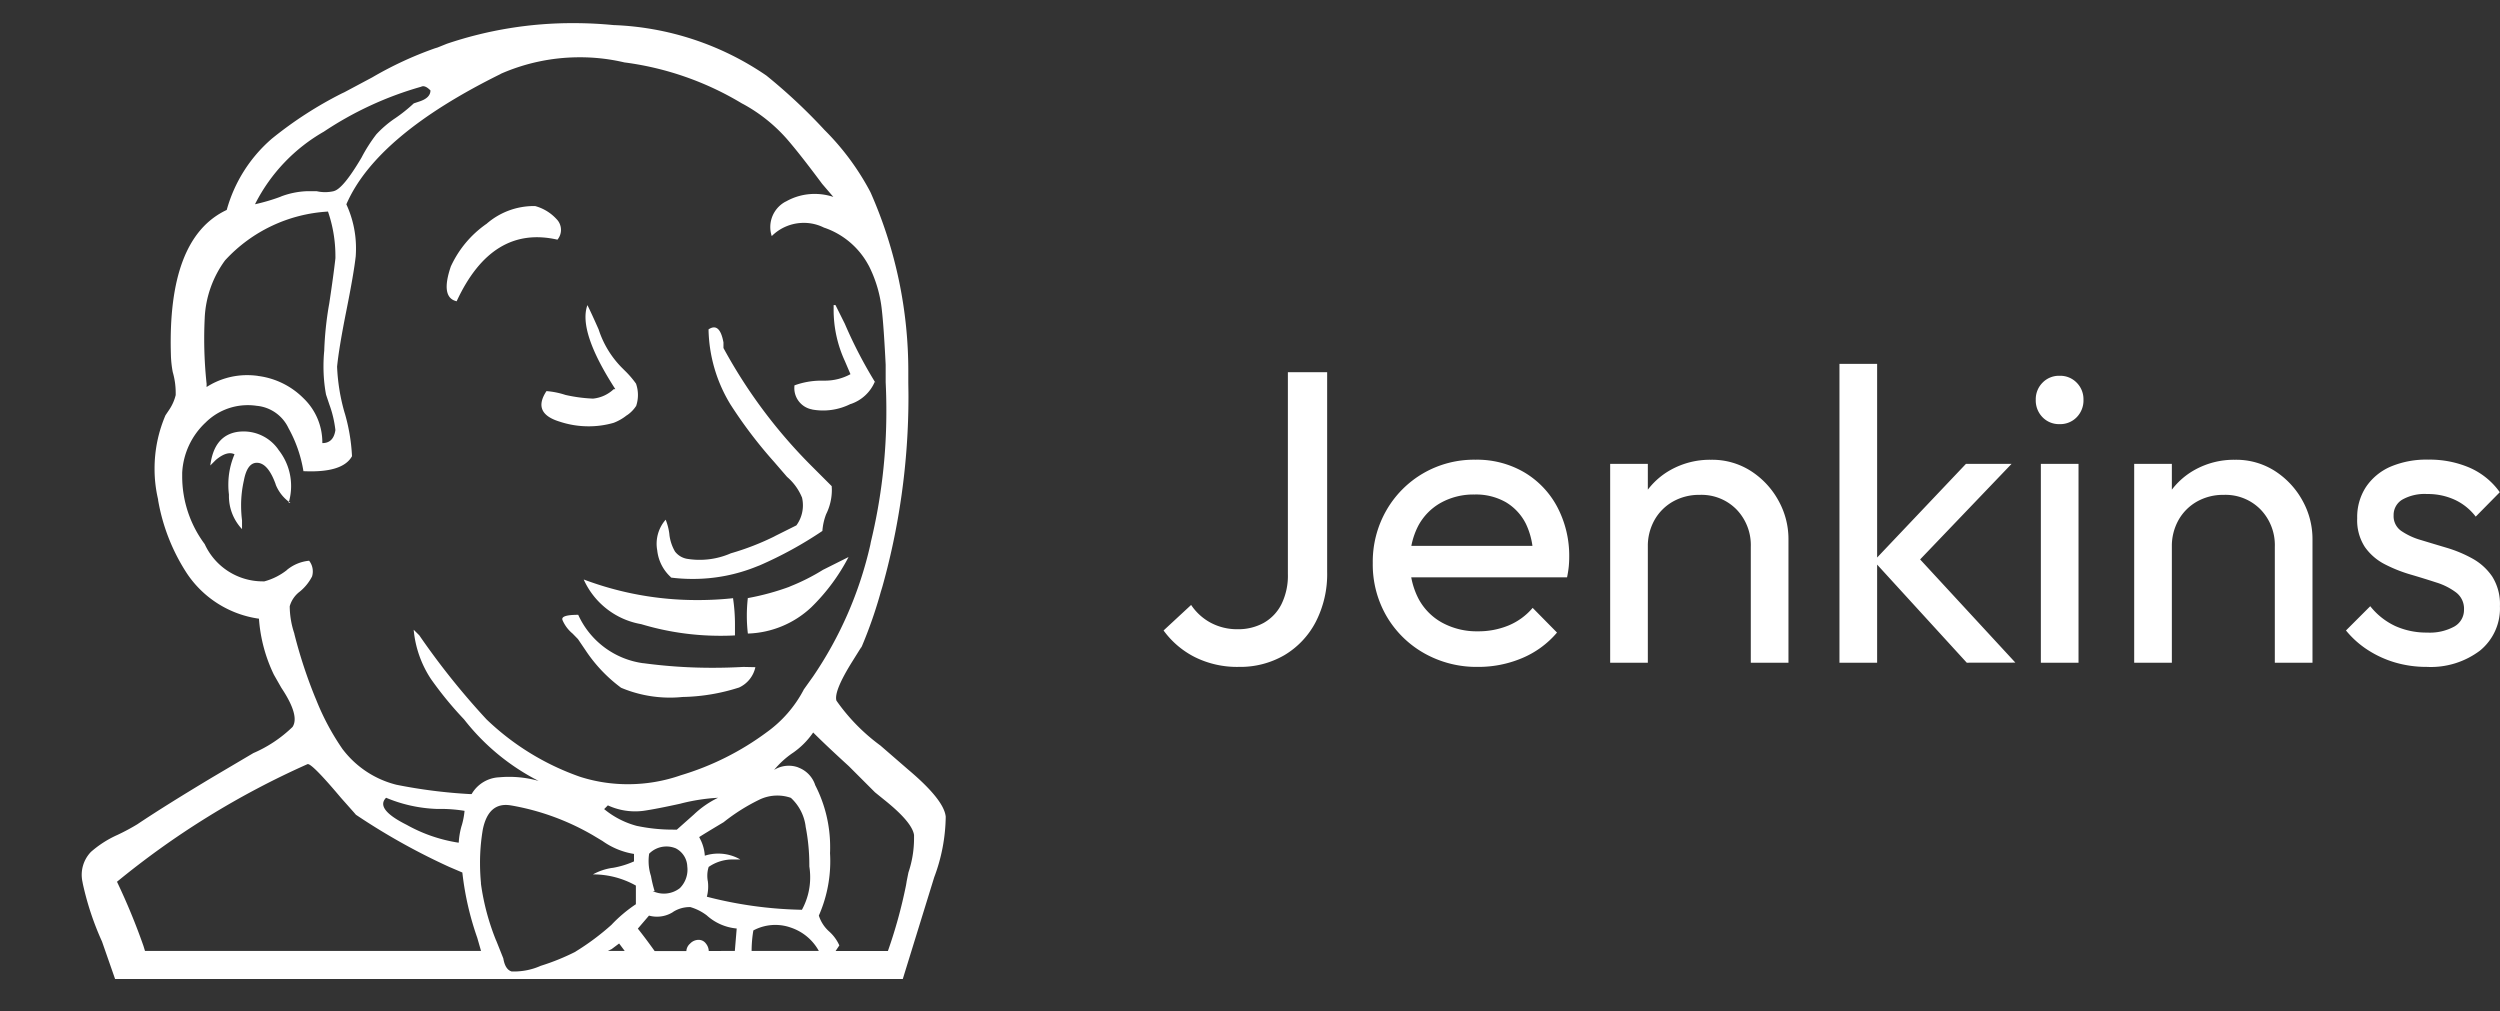
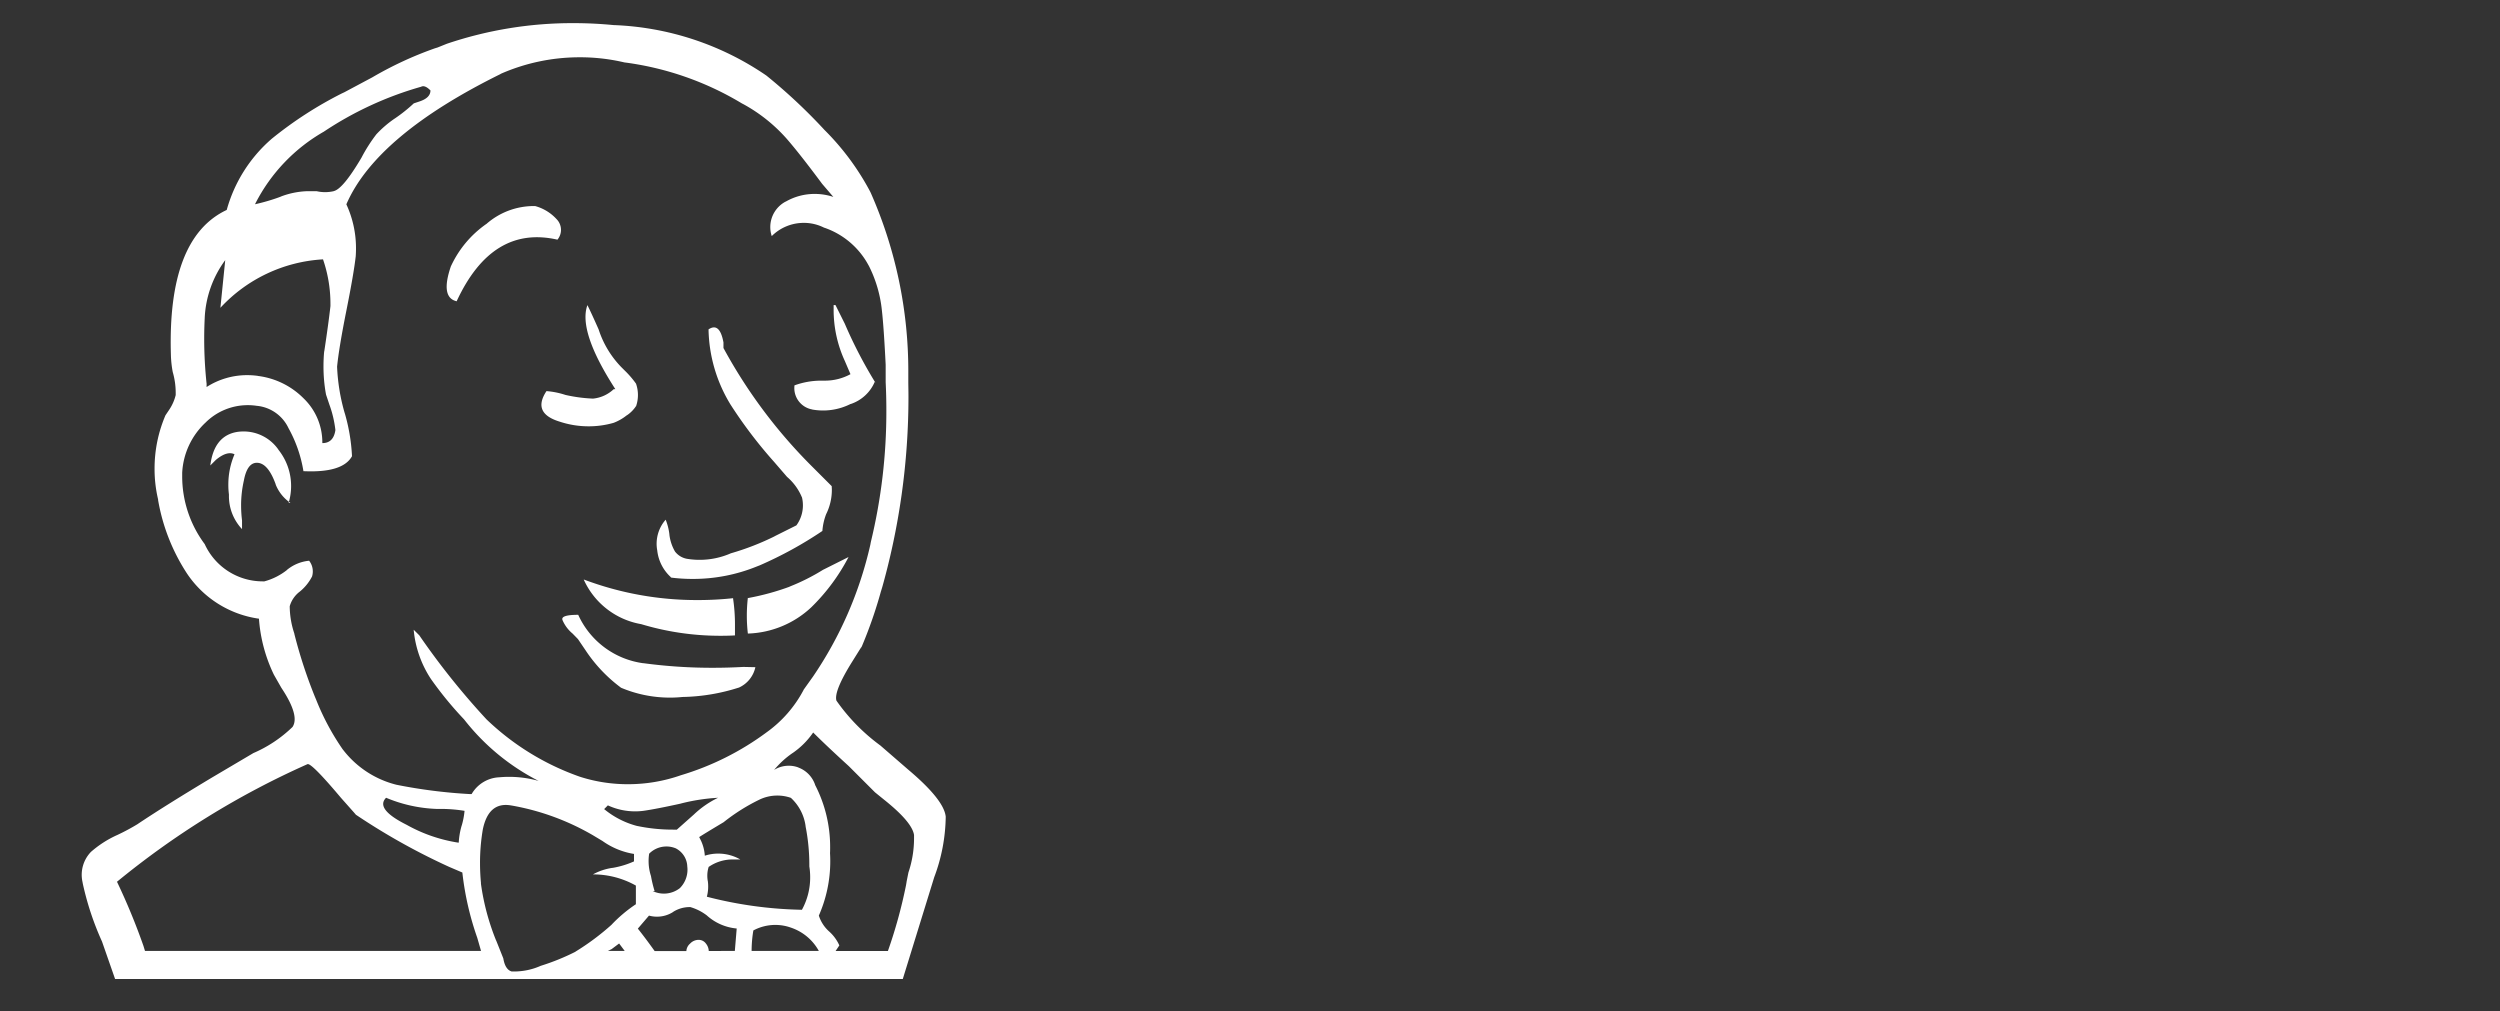
<svg xmlns="http://www.w3.org/2000/svg" width="143.352" height="58" viewBox="0 0 143.352 58">
  <rect x="0" y="0" width="143.352" height="58" fill="#333333" stroke="none" />
  <defs>
    <clipPath id="clip-path">
      <rect id="Rectangle_4423" data-name="Rectangle 4423" width="58" height="58" transform="translate(0 0.307)" fill="none" />
    </clipPath>
  </defs>
  <g id="Jenkins" transform="translate(0 -0.308)">
    <g id="Mask_Group_5578" data-name="Mask Group 5578" transform="translate(0 0)" clip-path="url(#clip-path)">
-       <path id="jenkins-svgrepo-com" d="M49.546,45.493a10.174,10.174,0,0,1-.667,3.5l.023-.071-1.818,5.887H1.916l-.749-2.146a16.617,16.617,0,0,1-1.1-3.311l-.021-.114a1.895,1.895,0,0,1,.484-1.715,6.041,6.041,0,0,1,1.461-.948l.037-.016a12.255,12.255,0,0,0,1.238-.667l-.055.032q1.6-1.071,4.277-2.676l2.354-1.391a7.486,7.486,0,0,0,2.249-1.5l0,0q.427-.642-.642-2.247l-.427-.749a8.816,8.816,0,0,1-.854-3.181l0-.03A5.966,5.966,0,0,1,6,31.5l-.014-.023a11.146,11.146,0,0,1-1.6-4.108L4.38,27.3a7.56,7.56,0,0,1-.2-1.754,7.733,7.733,0,0,1,.648-3.112l-.021.05.215-.32a2.626,2.626,0,0,0,.37-.838l0-.018c0-.032,0-.071,0-.11a4.286,4.286,0,0,0-.174-1.206l.007.03a6.214,6.214,0,0,1-.107-.952v-.011q-.215-6.743,3.2-8.348a8.322,8.322,0,0,1,2.557-4.06l.009-.009a22.322,22.322,0,0,1,4.044-2.617l.128-.059,1.605-.856a20.843,20.843,0,0,1,3.594-1.667l.151-.046.534-.215A22.485,22.485,0,0,1,28.219,0c.795,0,1.582.041,2.357.119l-.1-.009a16.578,16.578,0,0,1,8.832,2.927L39.255,3a31.56,31.56,0,0,1,3.3,3.083l.018.021A14.668,14.668,0,0,1,45.21,9.655l.039.08a25.3,25.3,0,0,1,2.151,10.3c0,.178,0,.359,0,.537v-.027c0,.251.009.548.009.845a40.411,40.411,0,0,1-1.578,11.216l.071-.285a25.854,25.854,0,0,1-1.242,3.594l.064-.169-.534.856q-1.071,1.713-.911,2.247a11.016,11.016,0,0,0,2.484,2.546l.03.021,1.605,1.391q2.039,1.719,2.146,2.683ZM19.471,3.645a19.767,19.767,0,0,0-5.636,2.612l.071-.046a9.952,9.952,0,0,0-3.939,4.117l-.025.057a11.175,11.175,0,0,0,1.523-.454l-.078.025a4.678,4.678,0,0,1,1.544-.32h.543a2.115,2.115,0,0,0,.482.055,2.212,2.212,0,0,0,.5-.057l-.014,0q.534-.107,1.605-1.925a9,9,0,0,1,.87-1.359l-.016.021a6.209,6.209,0,0,1,1.048-.9l.023-.014A8.967,8.967,0,0,0,19.044,4.6l0,0,.32-.107Q20,4.286,20,3.859q-.317-.322-.53-.215ZM8.232,13.589a6.05,6.05,0,0,0-1.176,3.3v.014c-.018.356-.03.772-.03,1.192a24.417,24.417,0,0,0,.146,2.662l-.009-.107v.215A4.3,4.3,0,0,1,9.5,20.184a4.395,4.395,0,0,1,.628.046l-.023,0a4.459,4.459,0,0,1,2.621,1.286A3.5,3.5,0,0,1,13.8,24.033v.048q.642,0,.749-.749a6.382,6.382,0,0,0-.336-1.436l.014.046-.215-.642a8.794,8.794,0,0,1-.146-1.624q0-.442.041-.877l0,.037a19.185,19.185,0,0,1,.285-2.74l-.016.116q.267-1.765.374-2.731v-.126a7.814,7.814,0,0,0-.445-2.605l.016.055a8.681,8.681,0,0,0-5.882,2.779l0,.007Zm3.959,21.416a27.536,27.536,0,0,0,1.244,3.77l-.069-.185A14.155,14.155,0,0,0,15,41.687l-.03-.046a5.556,5.556,0,0,0,3.058,2.025l.039.009a29.621,29.621,0,0,0,4.213.532l.08,0a1.926,1.926,0,0,1,1.6-.964h0c.164-.016.354-.025.548-.025a6.2,6.2,0,0,1,1.745.249l-.043-.011a12.774,12.774,0,0,1-4.261-3.505l-.021-.027a20.572,20.572,0,0,1-1.884-2.293l-.043-.064a6.131,6.131,0,0,1-.961-2.758l0-.025.32.32a42.655,42.655,0,0,0,3.877,4.843l-.025-.027a14.786,14.786,0,0,0,5.346,3.288l.1.032a8.946,8.946,0,0,0,2.674.4,9.142,9.142,0,0,0,3.064-.527l-.064.021A15.91,15.91,0,0,0,39.3,40.646l-.041.03a7,7,0,0,0,2.128-2.425l.018-.039.534-.749a22.059,22.059,0,0,0,3.284-7.556l.027-.148a31.766,31.766,0,0,0,.891-7.567q0-.808-.039-1.605l0,.075V19.59q-.107-2.146-.215-3.1a7.318,7.318,0,0,0-.767-2.61l.018.041a4.55,4.55,0,0,0-2.537-2.185l-.032-.009a2.56,2.56,0,0,0-1.165-.274,2.593,2.593,0,0,0-1.834.758,1.633,1.633,0,0,1-.084-.518,1.654,1.654,0,0,1,.877-1.459l.009,0a3.309,3.309,0,0,1,1.665-.441,3.363,3.363,0,0,1,1.089.18l-.023-.007-.642-.749Q41.184,7.5,40.437,6.641a9.209,9.209,0,0,0-2.521-2.009l-.048-.023a17.391,17.391,0,0,0-6.652-2.345l-.091-.011a11,11,0,0,0-2.562-.295,11.235,11.235,0,0,0-4.574.966l.073-.027q-7.172,3.532-8.885,7.492a5.978,5.978,0,0,1,.553,2.532c0,.164-.007.327-.018.486l0-.021q-.107.964-.534,3.1T14.646,19.7a11.138,11.138,0,0,0,.448,2.7l-.021-.08a10.642,10.642,0,0,1,.427,2.487l0,.027q-.534.964-2.784.856a7.56,7.56,0,0,0-.875-2.5l.021.037a2.242,2.242,0,0,0-1.808-1.283h-.009a3.3,3.3,0,0,0-.516-.039,3.43,3.43,0,0,0-2.427,1,4.229,4.229,0,0,0-1.338,2.879V25.8c0,.053,0,.114,0,.176a6.5,6.5,0,0,0,1.3,3.909l-.011-.016a3.658,3.658,0,0,0,3.322,2.14c.032,0,.066,0,.1,0h0a3.589,3.589,0,0,0,1.292-.648l-.007,0a2.345,2.345,0,0,1,1.274-.534h.009a.978.978,0,0,1,.21.612.965.965,0,0,1-.048.306l0-.007a2.717,2.717,0,0,1-.69.852l0,0a1.6,1.6,0,0,0-.585.845l0,.011a5.005,5.005,0,0,0,.276,1.589l-.011-.034ZM35.953,48.382a1.642,1.642,0,0,0-.078.509,1.67,1.67,0,0,0,.027.3l0-.011a2.313,2.313,0,0,1-.057.927l0-.016a23.36,23.36,0,0,0,5.423.749H41.3a3.847,3.847,0,0,0,.473-1.866,3.947,3.947,0,0,0-.048-.619l0,.023v-.105a11.414,11.414,0,0,0-.215-2.213l.011.073a2.686,2.686,0,0,0-.854-1.71l0,0a2.305,2.305,0,0,0-.781-.132,2.355,2.355,0,0,0-1.05.247l.014-.007a10.983,10.983,0,0,0-2.055,1.3l.021-.016q-1.075.642-1.407.856l.107.215a2.411,2.411,0,0,1,.215.847v.007a2.456,2.456,0,0,1,.774-.121,2.529,2.529,0,0,1,1.272.343l-.011-.007h-.438a2.41,2.41,0,0,0-1.384.434l.007,0Zm-1.815-2.146.964-.856a5.453,5.453,0,0,1,1.359-.948l.032-.014a10.909,10.909,0,0,0-2.165.338l.075-.016q-1.445.32-2.194.427a3.773,3.773,0,0,1-.473.03,3.713,3.713,0,0,1-1.585-.354l.023.009-.215.215a4.925,4.925,0,0,0,1.838.954l.034.009a10.015,10.015,0,0,0,2.094.215c.073,0,.146,0,.219,0h-.011Zm-1.286,3.532h-.107A1.487,1.487,0,0,0,34.3,49.6l0,0a1.5,1.5,0,0,0,.438-1.06,1.483,1.483,0,0,0-.011-.176v.007a1.214,1.214,0,0,0-.687-1.066l-.007,0a1.37,1.37,0,0,0-.5-.094,1.394,1.394,0,0,0-.993.413,2.656,2.656,0,0,0-.032.418,2.771,2.771,0,0,0,.144.886l-.007-.021a7.051,7.051,0,0,0,.226.92l-.014-.053Zm-11.23-2.784a4.321,4.321,0,0,1,.174-.993l-.007.032a4.43,4.43,0,0,0,.164-.838l0-.018a8.511,8.511,0,0,0-1.393-.11c-.075,0-.151,0-.224,0h.011a8.241,8.241,0,0,1-2.943-.662l.053.021q-.642.642,1.178,1.553a8.806,8.806,0,0,0,2.923,1.016l.05.007ZM3.631,53.2H22.9l-.215-.749a16.924,16.924,0,0,1-.847-3.663l-.009-.084-.749-.32a37.437,37.437,0,0,1-5.483-3.08l.13.084-.856-.964q-1.713-2.035-1.925-1.932a47.887,47.887,0,0,0-11,6.807l.08-.064A36.727,36.727,0,0,1,3.542,52.91Zm26.543,0h.964l-.32-.427-.427.32Zm1.605-2.676V49.453a5.005,5.005,0,0,0-2.462-.642,3.274,3.274,0,0,1,1.105-.372l.018,0a5.062,5.062,0,0,0,1.263-.388l-.032.014v-.427a4.292,4.292,0,0,1-1.829-.758l.011.009-.534-.32a14.124,14.124,0,0,0-4.624-1.7l-.087-.014Q23.325,44.642,23,46.245a11.372,11.372,0,0,0-.158,1.916c0,.381.018.758.053,1.128l0-.048v.107a13.54,13.54,0,0,0,.888,3.3l-.032-.089.427,1.071q.107.642.482.749c.039,0,.084,0,.13,0a3.762,3.762,0,0,0,1.546-.331l-.023.009a12.928,12.928,0,0,0,2.055-.838l-.073.034a14.272,14.272,0,0,0,2.1-1.564l-.014.011a8.207,8.207,0,0,1,1.37-1.16l.03-.018ZM37.453,53.2l.107-1.286a2.948,2.948,0,0,1-1.715-.751l0,0a2.893,2.893,0,0,0-.943-.477l-.021,0h-.016a1.763,1.763,0,0,0-.948.274l.007,0a1.709,1.709,0,0,1-.936.276,1.738,1.738,0,0,1-.466-.064l.011,0-.642.749q.427.534.964,1.286h1.818a.611.611,0,0,1,.215-.427.668.668,0,0,1,.482-.215h.011a.507.507,0,0,1,.413.212v0a.72.72,0,0,1,.164.427v0Zm.964,0h3.852a2.872,2.872,0,0,0-1.585-1.331l-.021-.007a2.626,2.626,0,0,0-.888-.153,2.666,2.666,0,0,0-1.274.324l.014-.007a7.155,7.155,0,0,0-.1,1.171v0ZM47.3,49.236l.107-.534a6.135,6.135,0,0,0,.322-1.989c0-.055,0-.112,0-.167v.009q-.107-.74-1.713-2.023l-.527-.427-1.5-1.5q-1.292-1.178-2.044-1.93a4.554,4.554,0,0,1-1.162,1.167l-.016.009a5.182,5.182,0,0,0-1.055.961l-.007.009a1.579,1.579,0,0,1,.84-.24,1.535,1.535,0,0,1,.555.1l-.011,0a1.606,1.606,0,0,1,.966.989l0,.011a7.726,7.726,0,0,1,.863,3.571c0,.116,0,.235-.007.349v-.016c.009.139.014.3.014.466a7.725,7.725,0,0,1-.676,3.169l.021-.048a2.052,2.052,0,0,0,.587.909l0,0a2.361,2.361,0,0,1,.582.788l.007.014-.215.32h3a28,28,0,0,0,1.037-3.765l.034-.2ZM21.183,13.92a6.036,6.036,0,0,1,2.014-2.4l.021-.014a4.127,4.127,0,0,1,2.722-1.018H26a2.58,2.58,0,0,1,1.228.747l0,0a.877.877,0,0,1,.053,1.181v0q-3.745-.856-5.779,3.532-.952-.217-.32-2.035Zm19.692,6.85A4.46,4.46,0,0,1,42.41,20.5h.071c.039,0,.082,0,.128,0A3.06,3.06,0,0,0,44.1,20.12l-.016.009-.32-.749a7.013,7.013,0,0,1-.646-2.968c0-.084,0-.171,0-.256v.011h.107l.534,1.071a25.949,25.949,0,0,0,1.786,3.43l-.064-.112a2.287,2.287,0,0,1-1.375,1.281l-.016,0a3.5,3.5,0,0,1-2.217.315l.021,0a1.243,1.243,0,0,1-1.03-1.222,1.483,1.483,0,0,1,.011-.176v.007ZM30.6,20.985Q28.456,17.667,29,16.169q.215.427.642,1.391a5.55,5.55,0,0,0,1.286,2.149l0,0,.215.215a5.357,5.357,0,0,1,.633.733l.011.016a1.973,1.973,0,0,1,0,1.3l0-.014a1.851,1.851,0,0,1-.527.53l-.007,0a2.79,2.79,0,0,1-.731.422l-.018.007a5.128,5.128,0,0,1-1.439.2,5.25,5.25,0,0,1-1.649-.265l.037.011q-1.651-.482-.8-1.765a4.61,4.61,0,0,1,1.1.224l-.032-.009a8.71,8.71,0,0,0,1.587.215h.018a2.013,2.013,0,0,0,1.178-.537Zm2.889,7.492a3.338,3.338,0,0,1,.212.838l0,.018a2.515,2.515,0,0,0,.327.975l-.007-.011a1.112,1.112,0,0,0,.744.427h0a4.335,4.335,0,0,0,.669.05,4.448,4.448,0,0,0,1.813-.384l-.027.011a15.033,15.033,0,0,0,2.564-1l-.087.039,1.286-.642a1.948,1.948,0,0,0,.374-1.151,1.976,1.976,0,0,0-.057-.468l0,.014a3.1,3.1,0,0,0-.852-1.174l0,0-.749-.868a26.1,26.1,0,0,1-2.514-3.313l-.062-.105a8.547,8.547,0,0,1-1.178-4.165V17.56q.642-.427.856.749v.32a29.3,29.3,0,0,0,5.03,6.743l1.178,1.178c0,.062.007.137.007.21a3.123,3.123,0,0,1-.336,1.413l.009-.018a3.341,3.341,0,0,0-.215.952v.011a22.463,22.463,0,0,1-3.6,1.975l-.148.057a9.682,9.682,0,0,1-3.692.719,9.833,9.833,0,0,1-1.279-.082l.05,0a2.424,2.424,0,0,1-.8-1.541V30.24a2.091,2.091,0,0,1,.482-1.767l0,0Zm-21.515-.964a2.316,2.316,0,0,1-.849-1.055l0-.016Q10.7,25.264,10.1,25.212T9.3,26.23a6.436,6.436,0,0,0-.158,1.436,6.879,6.879,0,0,0,.053.845l0-.032v.534a2.754,2.754,0,0,1-.751-1.9c0-.03,0-.062,0-.091v0a4.28,4.28,0,0,1-.034-.559,4.391,4.391,0,0,1,.368-1.77l-.011.03q-.427-.215-1.071.32l-.32.32q.215-1.713,1.553-1.925a2.468,2.468,0,0,1,.356-.025,2.429,2.429,0,0,1,1.993,1.037l0,.007a3.323,3.323,0,0,1,.731,2.085,3.364,3.364,0,0,1-.148.989l.007-.023Zm32,3.1a11.272,11.272,0,0,1-2.144,2.889l0,0a5.562,5.562,0,0,1-3.624,1.5H38.2a8.73,8.73,0,0,1-.059-1.016,9.013,9.013,0,0,1,.062-1.06l0,.041a14.375,14.375,0,0,0,2.455-.676l-.1.032a11.812,11.812,0,0,0,1.975-.991l-.048.027ZM28.785,31.9a18.376,18.376,0,0,0,6.54,1.181,18.9,18.9,0,0,0,2.108-.116l-.084.007a10.241,10.241,0,0,1,.112,1.53c0,.1,0,.2,0,.3v.306c-.244.014-.532.021-.82.021A15.7,15.7,0,0,1,32,34.437l.112.03A4.445,4.445,0,0,1,28.8,31.93L28.79,31.9Zm9.846,5.03a1.671,1.671,0,0,1-.952,1.174l-.011,0a11.177,11.177,0,0,1-3.2.534h-.014a6.961,6.961,0,0,1-.717.037,7.2,7.2,0,0,1-2.861-.589l.048.018a8.518,8.518,0,0,1-2.014-2.117l-.021-.032-.432-.637-.313-.32a2.039,2.039,0,0,1-.582-.79l0-.014q-.053-.267.911-.267a4.8,4.8,0,0,0,3.715,2.774l.025,0a29.419,29.419,0,0,0,3.978.263c.6,0,1.19-.018,1.777-.05l-.082,0Z" transform="translate(4.683 1.635)" fill="#fff" />
+       <path id="jenkins-svgrepo-com" d="M49.546,45.493a10.174,10.174,0,0,1-.667,3.5l.023-.071-1.818,5.887H1.916l-.749-2.146a16.617,16.617,0,0,1-1.1-3.311l-.021-.114a1.895,1.895,0,0,1,.484-1.715,6.041,6.041,0,0,1,1.461-.948l.037-.016a12.255,12.255,0,0,0,1.238-.667l-.055.032q1.6-1.071,4.277-2.676l2.354-1.391a7.486,7.486,0,0,0,2.249-1.5l0,0q.427-.642-.642-2.247l-.427-.749a8.816,8.816,0,0,1-.854-3.181l0-.03A5.966,5.966,0,0,1,6,31.5l-.014-.023a11.146,11.146,0,0,1-1.6-4.108L4.38,27.3a7.56,7.56,0,0,1-.2-1.754,7.733,7.733,0,0,1,.648-3.112l-.021.05.215-.32a2.626,2.626,0,0,0,.37-.838l0-.018c0-.032,0-.071,0-.11a4.286,4.286,0,0,0-.174-1.206l.007.03a6.214,6.214,0,0,1-.107-.952v-.011q-.215-6.743,3.2-8.348a8.322,8.322,0,0,1,2.557-4.06l.009-.009a22.322,22.322,0,0,1,4.044-2.617l.128-.059,1.605-.856a20.843,20.843,0,0,1,3.594-1.667l.151-.046.534-.215A22.485,22.485,0,0,1,28.219,0c.795,0,1.582.041,2.357.119l-.1-.009a16.578,16.578,0,0,1,8.832,2.927L39.255,3a31.56,31.56,0,0,1,3.3,3.083l.018.021A14.668,14.668,0,0,1,45.21,9.655l.039.08a25.3,25.3,0,0,1,2.151,10.3c0,.178,0,.359,0,.537v-.027c0,.251.009.548.009.845a40.411,40.411,0,0,1-1.578,11.216l.071-.285a25.854,25.854,0,0,1-1.242,3.594l.064-.169-.534.856q-1.071,1.713-.911,2.247a11.016,11.016,0,0,0,2.484,2.546l.03.021,1.605,1.391q2.039,1.719,2.146,2.683ZM19.471,3.645a19.767,19.767,0,0,0-5.636,2.612l.071-.046a9.952,9.952,0,0,0-3.939,4.117l-.025.057a11.175,11.175,0,0,0,1.523-.454l-.078.025a4.678,4.678,0,0,1,1.544-.32h.543a2.115,2.115,0,0,0,.482.055,2.212,2.212,0,0,0,.5-.057l-.014,0q.534-.107,1.605-1.925a9,9,0,0,1,.87-1.359l-.016.021a6.209,6.209,0,0,1,1.048-.9l.023-.014A8.967,8.967,0,0,0,19.044,4.6l0,0,.32-.107Q20,4.286,20,3.859q-.317-.322-.53-.215ZM8.232,13.589a6.05,6.05,0,0,0-1.176,3.3v.014c-.018.356-.03.772-.03,1.192a24.417,24.417,0,0,0,.146,2.662l-.009-.107v.215A4.3,4.3,0,0,1,9.5,20.184a4.395,4.395,0,0,1,.628.046l-.023,0a4.459,4.459,0,0,1,2.621,1.286A3.5,3.5,0,0,1,13.8,24.033v.048q.642,0,.749-.749a6.382,6.382,0,0,0-.336-1.436l.014.046-.215-.642a8.794,8.794,0,0,1-.146-1.624q0-.442.041-.877l0,.037l-.016.116q.267-1.765.374-2.731v-.126a7.814,7.814,0,0,0-.445-2.605l.016.055a8.681,8.681,0,0,0-5.882,2.779l0,.007Zm3.959,21.416a27.536,27.536,0,0,0,1.244,3.77l-.069-.185A14.155,14.155,0,0,0,15,41.687l-.03-.046a5.556,5.556,0,0,0,3.058,2.025l.039.009a29.621,29.621,0,0,0,4.213.532l.08,0a1.926,1.926,0,0,1,1.6-.964h0c.164-.016.354-.025.548-.025a6.2,6.2,0,0,1,1.745.249l-.043-.011a12.774,12.774,0,0,1-4.261-3.505l-.021-.027a20.572,20.572,0,0,1-1.884-2.293l-.043-.064a6.131,6.131,0,0,1-.961-2.758l0-.025.32.32a42.655,42.655,0,0,0,3.877,4.843l-.025-.027a14.786,14.786,0,0,0,5.346,3.288l.1.032a8.946,8.946,0,0,0,2.674.4,9.142,9.142,0,0,0,3.064-.527l-.064.021A15.91,15.91,0,0,0,39.3,40.646l-.041.03a7,7,0,0,0,2.128-2.425l.018-.039.534-.749a22.059,22.059,0,0,0,3.284-7.556l.027-.148a31.766,31.766,0,0,0,.891-7.567q0-.808-.039-1.605l0,.075V19.59q-.107-2.146-.215-3.1a7.318,7.318,0,0,0-.767-2.61l.018.041a4.55,4.55,0,0,0-2.537-2.185l-.032-.009a2.56,2.56,0,0,0-1.165-.274,2.593,2.593,0,0,0-1.834.758,1.633,1.633,0,0,1-.084-.518,1.654,1.654,0,0,1,.877-1.459l.009,0a3.309,3.309,0,0,1,1.665-.441,3.363,3.363,0,0,1,1.089.18l-.023-.007-.642-.749Q41.184,7.5,40.437,6.641a9.209,9.209,0,0,0-2.521-2.009l-.048-.023a17.391,17.391,0,0,0-6.652-2.345l-.091-.011a11,11,0,0,0-2.562-.295,11.235,11.235,0,0,0-4.574.966l.073-.027q-7.172,3.532-8.885,7.492a5.978,5.978,0,0,1,.553,2.532c0,.164-.007.327-.018.486l0-.021q-.107.964-.534,3.1T14.646,19.7a11.138,11.138,0,0,0,.448,2.7l-.021-.08a10.642,10.642,0,0,1,.427,2.487l0,.027q-.534.964-2.784.856a7.56,7.56,0,0,0-.875-2.5l.021.037a2.242,2.242,0,0,0-1.808-1.283h-.009a3.3,3.3,0,0,0-.516-.039,3.43,3.43,0,0,0-2.427,1,4.229,4.229,0,0,0-1.338,2.879V25.8c0,.053,0,.114,0,.176a6.5,6.5,0,0,0,1.3,3.909l-.011-.016a3.658,3.658,0,0,0,3.322,2.14c.032,0,.066,0,.1,0h0a3.589,3.589,0,0,0,1.292-.648l-.007,0a2.345,2.345,0,0,1,1.274-.534h.009a.978.978,0,0,1,.21.612.965.965,0,0,1-.048.306l0-.007a2.717,2.717,0,0,1-.69.852l0,0a1.6,1.6,0,0,0-.585.845l0,.011a5.005,5.005,0,0,0,.276,1.589l-.011-.034ZM35.953,48.382a1.642,1.642,0,0,0-.078.509,1.67,1.67,0,0,0,.027.3l0-.011a2.313,2.313,0,0,1-.057.927l0-.016a23.36,23.36,0,0,0,5.423.749H41.3a3.847,3.847,0,0,0,.473-1.866,3.947,3.947,0,0,0-.048-.619l0,.023v-.105a11.414,11.414,0,0,0-.215-2.213l.011.073a2.686,2.686,0,0,0-.854-1.71l0,0a2.305,2.305,0,0,0-.781-.132,2.355,2.355,0,0,0-1.05.247l.014-.007a10.983,10.983,0,0,0-2.055,1.3l.021-.016q-1.075.642-1.407.856l.107.215a2.411,2.411,0,0,1,.215.847v.007a2.456,2.456,0,0,1,.774-.121,2.529,2.529,0,0,1,1.272.343l-.011-.007h-.438a2.41,2.41,0,0,0-1.384.434l.007,0Zm-1.815-2.146.964-.856a5.453,5.453,0,0,1,1.359-.948l.032-.014a10.909,10.909,0,0,0-2.165.338l.075-.016q-1.445.32-2.194.427a3.773,3.773,0,0,1-.473.03,3.713,3.713,0,0,1-1.585-.354l.023.009-.215.215a4.925,4.925,0,0,0,1.838.954l.034.009a10.015,10.015,0,0,0,2.094.215c.073,0,.146,0,.219,0h-.011Zm-1.286,3.532h-.107A1.487,1.487,0,0,0,34.3,49.6l0,0a1.5,1.5,0,0,0,.438-1.06,1.483,1.483,0,0,0-.011-.176v.007a1.214,1.214,0,0,0-.687-1.066l-.007,0a1.37,1.37,0,0,0-.5-.094,1.394,1.394,0,0,0-.993.413,2.656,2.656,0,0,0-.032.418,2.771,2.771,0,0,0,.144.886l-.007-.021a7.051,7.051,0,0,0,.226.92l-.014-.053Zm-11.23-2.784a4.321,4.321,0,0,1,.174-.993l-.007.032a4.43,4.43,0,0,0,.164-.838l0-.018a8.511,8.511,0,0,0-1.393-.11c-.075,0-.151,0-.224,0h.011a8.241,8.241,0,0,1-2.943-.662l.053.021q-.642.642,1.178,1.553a8.806,8.806,0,0,0,2.923,1.016l.05.007ZM3.631,53.2H22.9l-.215-.749a16.924,16.924,0,0,1-.847-3.663l-.009-.084-.749-.32a37.437,37.437,0,0,1-5.483-3.08l.13.084-.856-.964q-1.713-2.035-1.925-1.932a47.887,47.887,0,0,0-11,6.807l.08-.064A36.727,36.727,0,0,1,3.542,52.91Zm26.543,0h.964l-.32-.427-.427.32Zm1.605-2.676V49.453a5.005,5.005,0,0,0-2.462-.642,3.274,3.274,0,0,1,1.105-.372l.018,0a5.062,5.062,0,0,0,1.263-.388l-.032.014v-.427a4.292,4.292,0,0,1-1.829-.758l.011.009-.534-.32a14.124,14.124,0,0,0-4.624-1.7l-.087-.014Q23.325,44.642,23,46.245a11.372,11.372,0,0,0-.158,1.916c0,.381.018.758.053,1.128l0-.048v.107a13.54,13.54,0,0,0,.888,3.3l-.032-.089.427,1.071q.107.642.482.749c.039,0,.084,0,.13,0a3.762,3.762,0,0,0,1.546-.331l-.023.009a12.928,12.928,0,0,0,2.055-.838l-.073.034a14.272,14.272,0,0,0,2.1-1.564l-.014.011a8.207,8.207,0,0,1,1.37-1.16l.03-.018ZM37.453,53.2l.107-1.286a2.948,2.948,0,0,1-1.715-.751l0,0a2.893,2.893,0,0,0-.943-.477l-.021,0h-.016a1.763,1.763,0,0,0-.948.274l.007,0a1.709,1.709,0,0,1-.936.276,1.738,1.738,0,0,1-.466-.064l.011,0-.642.749q.427.534.964,1.286h1.818a.611.611,0,0,1,.215-.427.668.668,0,0,1,.482-.215h.011a.507.507,0,0,1,.413.212v0a.72.72,0,0,1,.164.427v0Zm.964,0h3.852a2.872,2.872,0,0,0-1.585-1.331l-.021-.007a2.626,2.626,0,0,0-.888-.153,2.666,2.666,0,0,0-1.274.324l.014-.007a7.155,7.155,0,0,0-.1,1.171v0ZM47.3,49.236l.107-.534a6.135,6.135,0,0,0,.322-1.989c0-.055,0-.112,0-.167v.009q-.107-.74-1.713-2.023l-.527-.427-1.5-1.5q-1.292-1.178-2.044-1.93a4.554,4.554,0,0,1-1.162,1.167l-.016.009a5.182,5.182,0,0,0-1.055.961l-.007.009a1.579,1.579,0,0,1,.84-.24,1.535,1.535,0,0,1,.555.1l-.011,0a1.606,1.606,0,0,1,.966.989l0,.011a7.726,7.726,0,0,1,.863,3.571c0,.116,0,.235-.007.349v-.016c.009.139.014.3.014.466a7.725,7.725,0,0,1-.676,3.169l.021-.048a2.052,2.052,0,0,0,.587.909l0,0a2.361,2.361,0,0,1,.582.788l.007.014-.215.32h3a28,28,0,0,0,1.037-3.765l.034-.2ZM21.183,13.92a6.036,6.036,0,0,1,2.014-2.4l.021-.014a4.127,4.127,0,0,1,2.722-1.018H26a2.58,2.58,0,0,1,1.228.747l0,0a.877.877,0,0,1,.053,1.181v0q-3.745-.856-5.779,3.532-.952-.217-.32-2.035Zm19.692,6.85A4.46,4.46,0,0,1,42.41,20.5h.071c.039,0,.082,0,.128,0A3.06,3.06,0,0,0,44.1,20.12l-.016.009-.32-.749a7.013,7.013,0,0,1-.646-2.968c0-.084,0-.171,0-.256v.011h.107l.534,1.071a25.949,25.949,0,0,0,1.786,3.43l-.064-.112a2.287,2.287,0,0,1-1.375,1.281l-.016,0a3.5,3.5,0,0,1-2.217.315l.021,0a1.243,1.243,0,0,1-1.03-1.222,1.483,1.483,0,0,1,.011-.176v.007ZM30.6,20.985Q28.456,17.667,29,16.169q.215.427.642,1.391a5.55,5.55,0,0,0,1.286,2.149l0,0,.215.215a5.357,5.357,0,0,1,.633.733l.011.016a1.973,1.973,0,0,1,0,1.3l0-.014a1.851,1.851,0,0,1-.527.53l-.007,0a2.79,2.79,0,0,1-.731.422l-.018.007a5.128,5.128,0,0,1-1.439.2,5.25,5.25,0,0,1-1.649-.265l.037.011q-1.651-.482-.8-1.765a4.61,4.61,0,0,1,1.1.224l-.032-.009a8.71,8.71,0,0,0,1.587.215h.018a2.013,2.013,0,0,0,1.178-.537Zm2.889,7.492a3.338,3.338,0,0,1,.212.838l0,.018a2.515,2.515,0,0,0,.327.975l-.007-.011a1.112,1.112,0,0,0,.744.427h0a4.335,4.335,0,0,0,.669.05,4.448,4.448,0,0,0,1.813-.384l-.027.011a15.033,15.033,0,0,0,2.564-1l-.087.039,1.286-.642a1.948,1.948,0,0,0,.374-1.151,1.976,1.976,0,0,0-.057-.468l0,.014a3.1,3.1,0,0,0-.852-1.174l0,0-.749-.868a26.1,26.1,0,0,1-2.514-3.313l-.062-.105a8.547,8.547,0,0,1-1.178-4.165V17.56q.642-.427.856.749v.32a29.3,29.3,0,0,0,5.03,6.743l1.178,1.178c0,.062.007.137.007.21a3.123,3.123,0,0,1-.336,1.413l.009-.018a3.341,3.341,0,0,0-.215.952v.011a22.463,22.463,0,0,1-3.6,1.975l-.148.057a9.682,9.682,0,0,1-3.692.719,9.833,9.833,0,0,1-1.279-.082l.05,0a2.424,2.424,0,0,1-.8-1.541V30.24a2.091,2.091,0,0,1,.482-1.767l0,0Zm-21.515-.964a2.316,2.316,0,0,1-.849-1.055l0-.016Q10.7,25.264,10.1,25.212T9.3,26.23a6.436,6.436,0,0,0-.158,1.436,6.879,6.879,0,0,0,.053.845l0-.032v.534a2.754,2.754,0,0,1-.751-1.9c0-.03,0-.062,0-.091v0a4.28,4.28,0,0,1-.034-.559,4.391,4.391,0,0,1,.368-1.77l-.011.03q-.427-.215-1.071.32l-.32.32q.215-1.713,1.553-1.925a2.468,2.468,0,0,1,.356-.025,2.429,2.429,0,0,1,1.993,1.037l0,.007a3.323,3.323,0,0,1,.731,2.085,3.364,3.364,0,0,1-.148.989l.007-.023Zm32,3.1a11.272,11.272,0,0,1-2.144,2.889l0,0a5.562,5.562,0,0,1-3.624,1.5H38.2a8.73,8.73,0,0,1-.059-1.016,9.013,9.013,0,0,1,.062-1.06l0,.041a14.375,14.375,0,0,0,2.455-.676l-.1.032a11.812,11.812,0,0,0,1.975-.991l-.048.027ZM28.785,31.9a18.376,18.376,0,0,0,6.54,1.181,18.9,18.9,0,0,0,2.108-.116l-.084.007a10.241,10.241,0,0,1,.112,1.53c0,.1,0,.2,0,.3v.306c-.244.014-.532.021-.82.021A15.7,15.7,0,0,1,32,34.437l.112.03A4.445,4.445,0,0,1,28.8,31.93L28.79,31.9Zm9.846,5.03a1.671,1.671,0,0,1-.952,1.174l-.011,0a11.177,11.177,0,0,1-3.2.534h-.014a6.961,6.961,0,0,1-.717.037,7.2,7.2,0,0,1-2.861-.589l.048.018a8.518,8.518,0,0,1-2.014-2.117l-.021-.032-.432-.637-.313-.32a2.039,2.039,0,0,1-.582-.79l0-.014q-.053-.267.911-.267a4.8,4.8,0,0,0,3.715,2.774l.025,0a29.419,29.419,0,0,0,3.978.263c.6,0,1.19-.018,1.777-.05l-.082,0Z" transform="translate(4.683 1.635)" fill="#fff" />
    </g>
-     <path id="Path_24779" data-name="Path 24779" d="M5.04.24A5.442,5.442,0,0,1,2.508-.324,5.013,5.013,0,0,1,.72-1.848L2.3-3.312A3.124,3.124,0,0,0,3.444-2.28a3.221,3.221,0,0,0,1.524.36,3.013,3.013,0,0,0,1.488-.36,2.533,2.533,0,0,0,1.02-1.068,3.706,3.706,0,0,0,.372-1.74V-16.656H10.1V-5.208a5.98,5.98,0,0,1-.66,2.88,4.783,4.783,0,0,1-1.8,1.9A5.031,5.031,0,0,1,5.04.24Zm13.7,0a6.091,6.091,0,0,1-3.072-.78,5.794,5.794,0,0,1-2.16-2.124,5.89,5.89,0,0,1-.792-3.048,5.913,5.913,0,0,1,.78-3.024,5.783,5.783,0,0,1,2.112-2.124,5.8,5.8,0,0,1,2.988-.78,5.37,5.37,0,0,1,2.8.72,5.051,5.051,0,0,1,1.9,1.992,5.984,5.984,0,0,1,.684,2.88q0,.24-.024.516a5.9,5.9,0,0,1-.1.636H14.232V-6.7H22.7l-.792.7A4.285,4.285,0,0,0,21.5-7.956,3,3,0,0,0,20.352-9.2a3.452,3.452,0,0,0-1.8-.444,3.849,3.849,0,0,0-1.944.48,3.278,3.278,0,0,0-1.3,1.344,4.312,4.312,0,0,0-.456,2.04,4.4,4.4,0,0,0,.48,2.1A3.373,3.373,0,0,0,16.7-2.292a4.139,4.139,0,0,0,2.04.492,4.53,4.53,0,0,0,1.764-.336,3.649,3.649,0,0,0,1.38-1.008L23.28-1.728a5.314,5.314,0,0,1-2,1.464A6.415,6.415,0,0,1,18.744.24ZM34.392,0V-6.648a2.939,2.939,0,0,0-.816-2.136,2.814,2.814,0,0,0-2.112-.84,3.041,3.041,0,0,0-1.536.384,2.789,2.789,0,0,0-1.056,1.056,3.041,3.041,0,0,0-.384,1.536l-.888-.5a4.561,4.561,0,0,1,.576-2.3,4.221,4.221,0,0,1,1.608-1.6,4.618,4.618,0,0,1,2.328-.588,4.109,4.109,0,0,1,2.292.648A4.692,4.692,0,0,1,35.976-9.3a4.526,4.526,0,0,1,.576,2.22V0ZM26.328,0V-11.4h2.16V0ZM46.776,0,41.448-5.832l5.28-5.568h2.616l-5.88,6.144.1-1.248,6,6.5Zm-7.3,0V-17.136h2.16V0ZM51.024,0V-11.4h2.16V0ZM52.1-13.68a1.311,1.311,0,0,1-.984-.4,1.373,1.373,0,0,1-.384-1,1.343,1.343,0,0,1,.384-.972,1.311,1.311,0,0,1,.984-.4,1.311,1.311,0,0,1,.984.4,1.343,1.343,0,0,1,.384.972,1.373,1.373,0,0,1-.384,1A1.311,1.311,0,0,1,52.1-13.68ZM64.44,0V-6.648a2.939,2.939,0,0,0-.816-2.136,2.814,2.814,0,0,0-2.112-.84,3.041,3.041,0,0,0-1.536.384A2.789,2.789,0,0,0,58.92-8.184a3.041,3.041,0,0,0-.384,1.536l-.888-.5a4.561,4.561,0,0,1,.576-2.3,4.221,4.221,0,0,1,1.608-1.6,4.618,4.618,0,0,1,2.328-.588,4.109,4.109,0,0,1,2.292.648A4.693,4.693,0,0,1,66.024-9.3,4.526,4.526,0,0,1,66.6-7.08V0ZM56.376,0V-11.4h2.16V0ZM73.152.24A6.358,6.358,0,0,1,71.34-.012a5.978,5.978,0,0,1-1.572-.72A5.378,5.378,0,0,1,68.52-1.848L69.912-3.24a3.977,3.977,0,0,0,1.44,1.14,4.347,4.347,0,0,0,1.824.372,2.928,2.928,0,0,0,1.56-.348,1.091,1.091,0,0,0,.552-.972,1.165,1.165,0,0,0-.444-.972A3.706,3.706,0,0,0,73.7-4.6q-.7-.228-1.476-.456a8.229,8.229,0,0,1-1.476-.588,3.156,3.156,0,0,1-1.14-.984,2.8,2.8,0,0,1-.444-1.656,3.148,3.148,0,0,1,.5-1.788,3.258,3.258,0,0,1,1.4-1.164,5.236,5.236,0,0,1,2.172-.408,5.782,5.782,0,0,1,2.388.468,4.187,4.187,0,0,1,1.716,1.4L75.96-8.376a3.222,3.222,0,0,0-1.188-.96,3.677,3.677,0,0,0-1.6-.336,2.6,2.6,0,0,0-1.428.324,1.021,1.021,0,0,0-.492.9,1.03,1.03,0,0,0,.432.888,3.884,3.884,0,0,0,1.14.528q.708.216,1.476.444a7.353,7.353,0,0,1,1.464.612,3.286,3.286,0,0,1,1.14,1.032,2.96,2.96,0,0,1,.444,1.7A3.117,3.117,0,0,1,76.212-.7,4.675,4.675,0,0,1,73.152.24Z" transform="translate(66 38.308)" fill="#fff" />
  </g>
</svg>